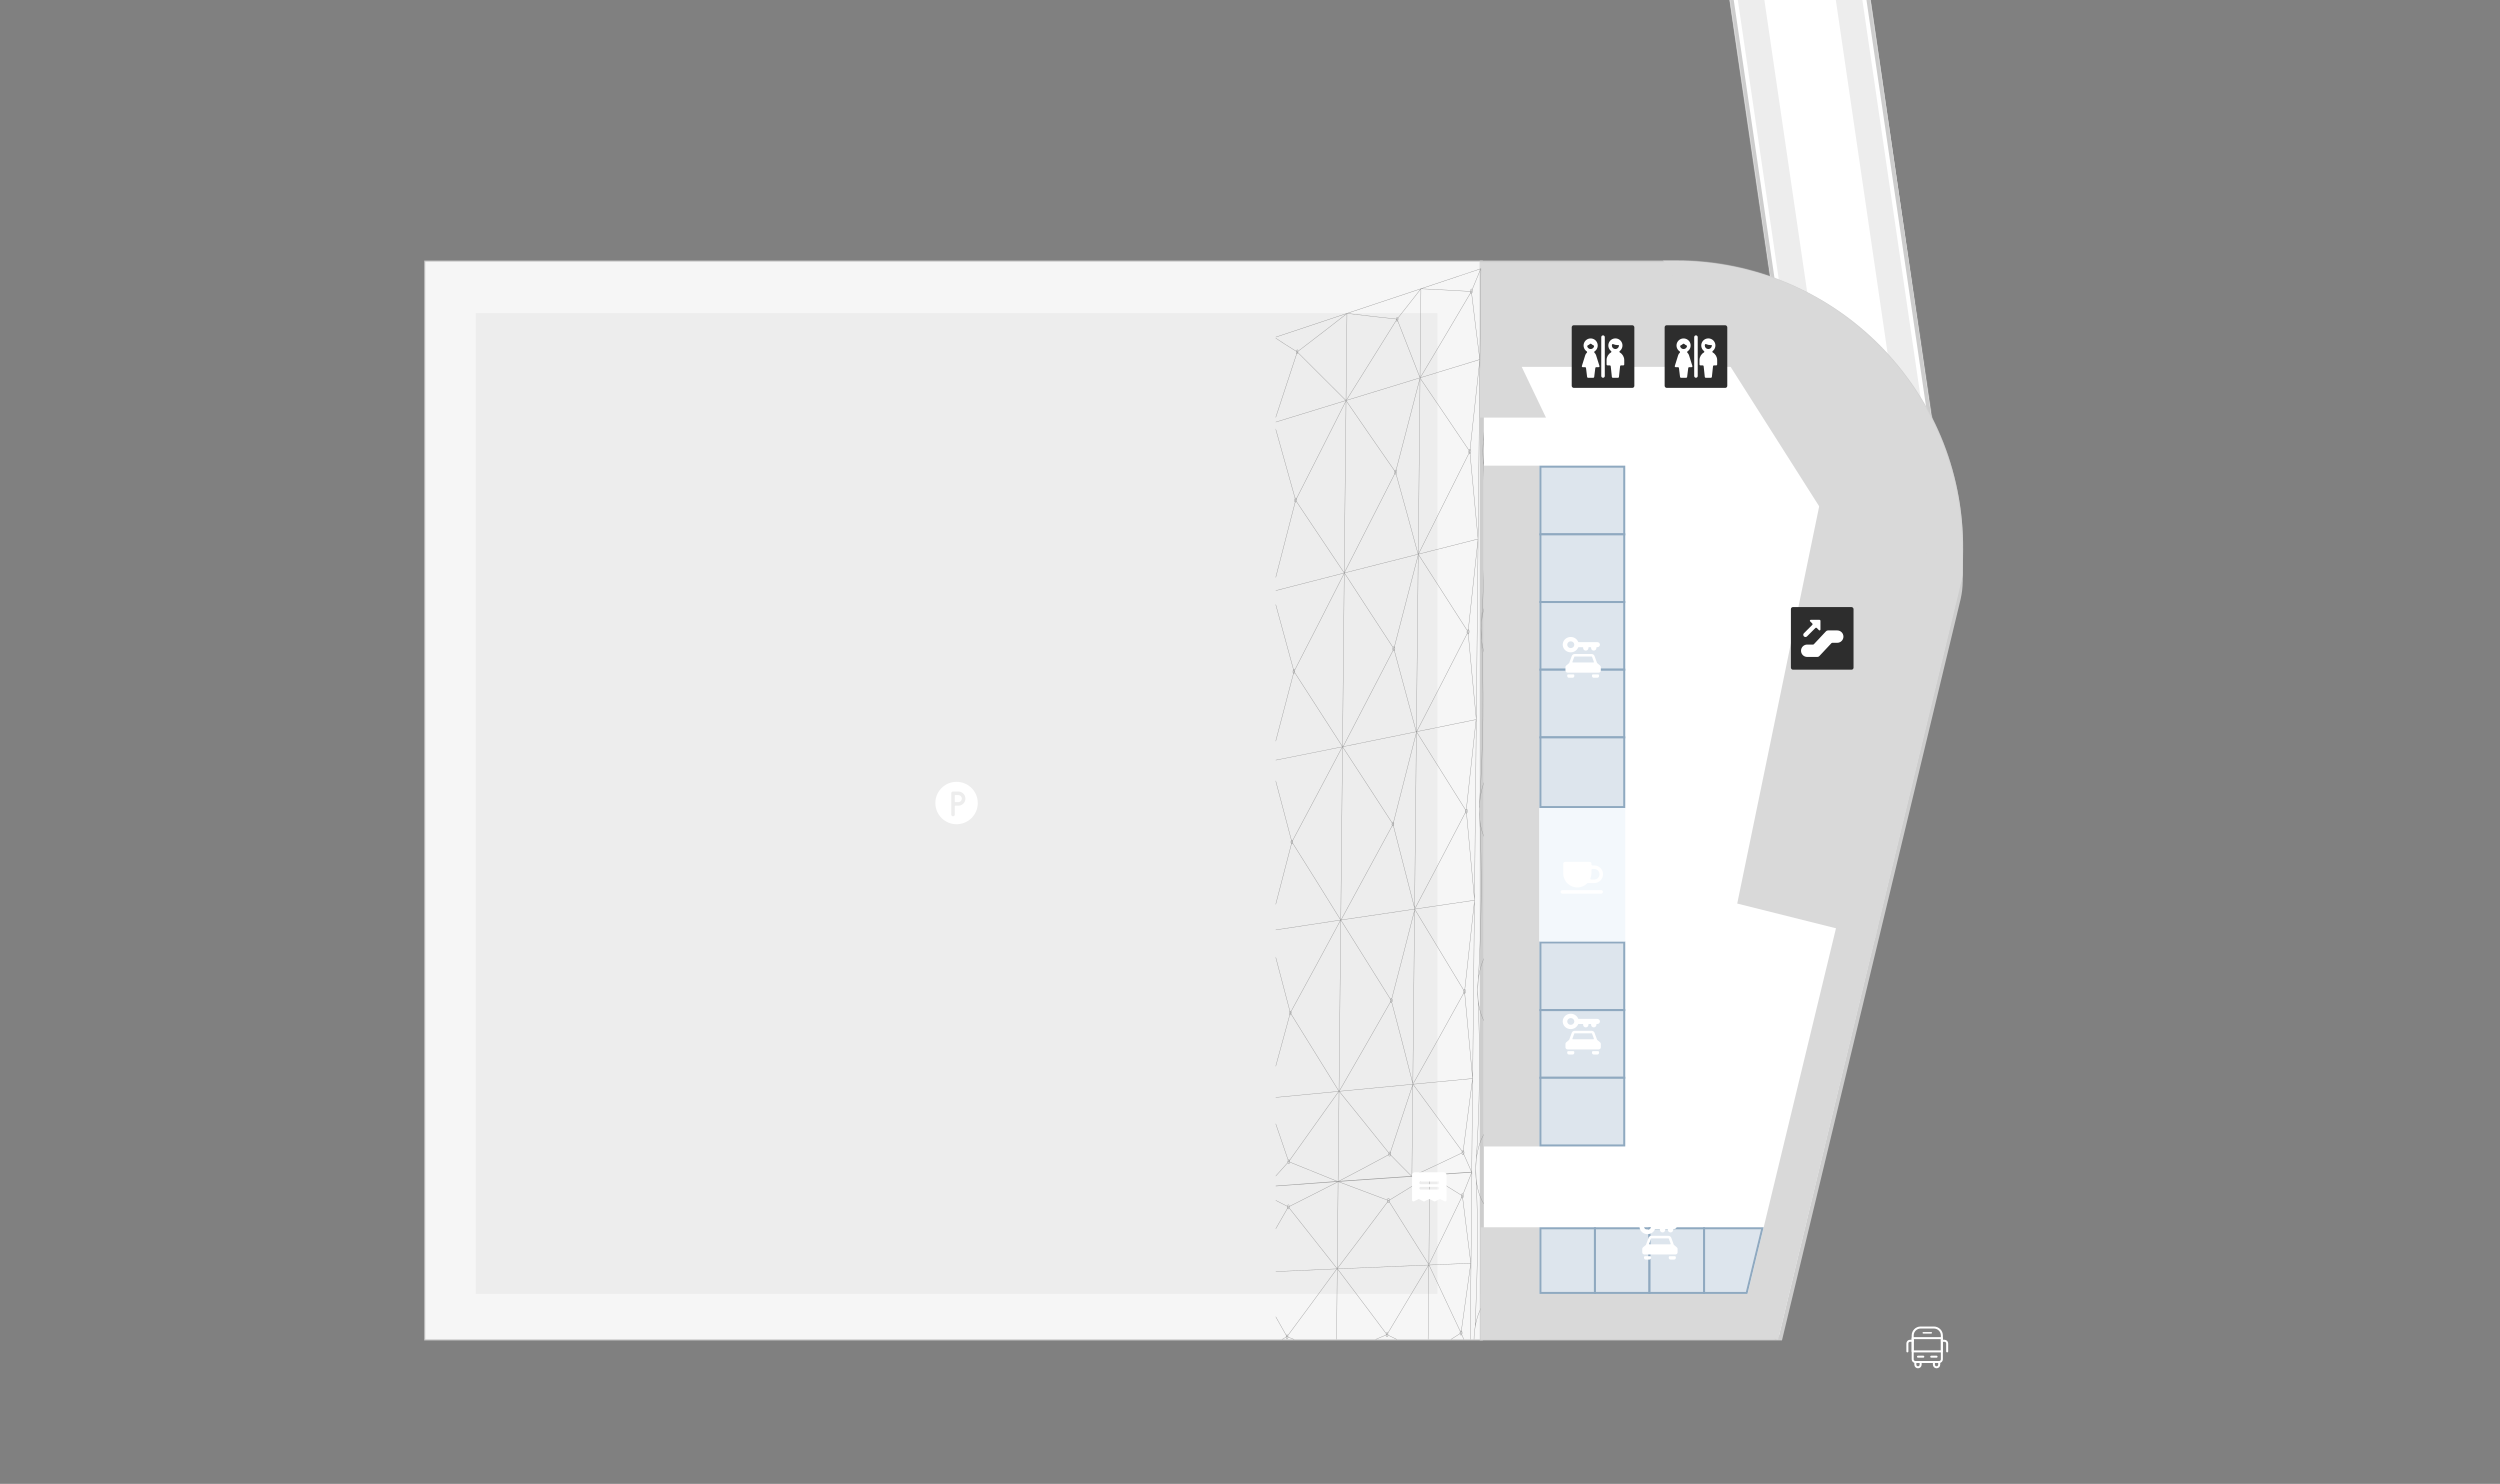
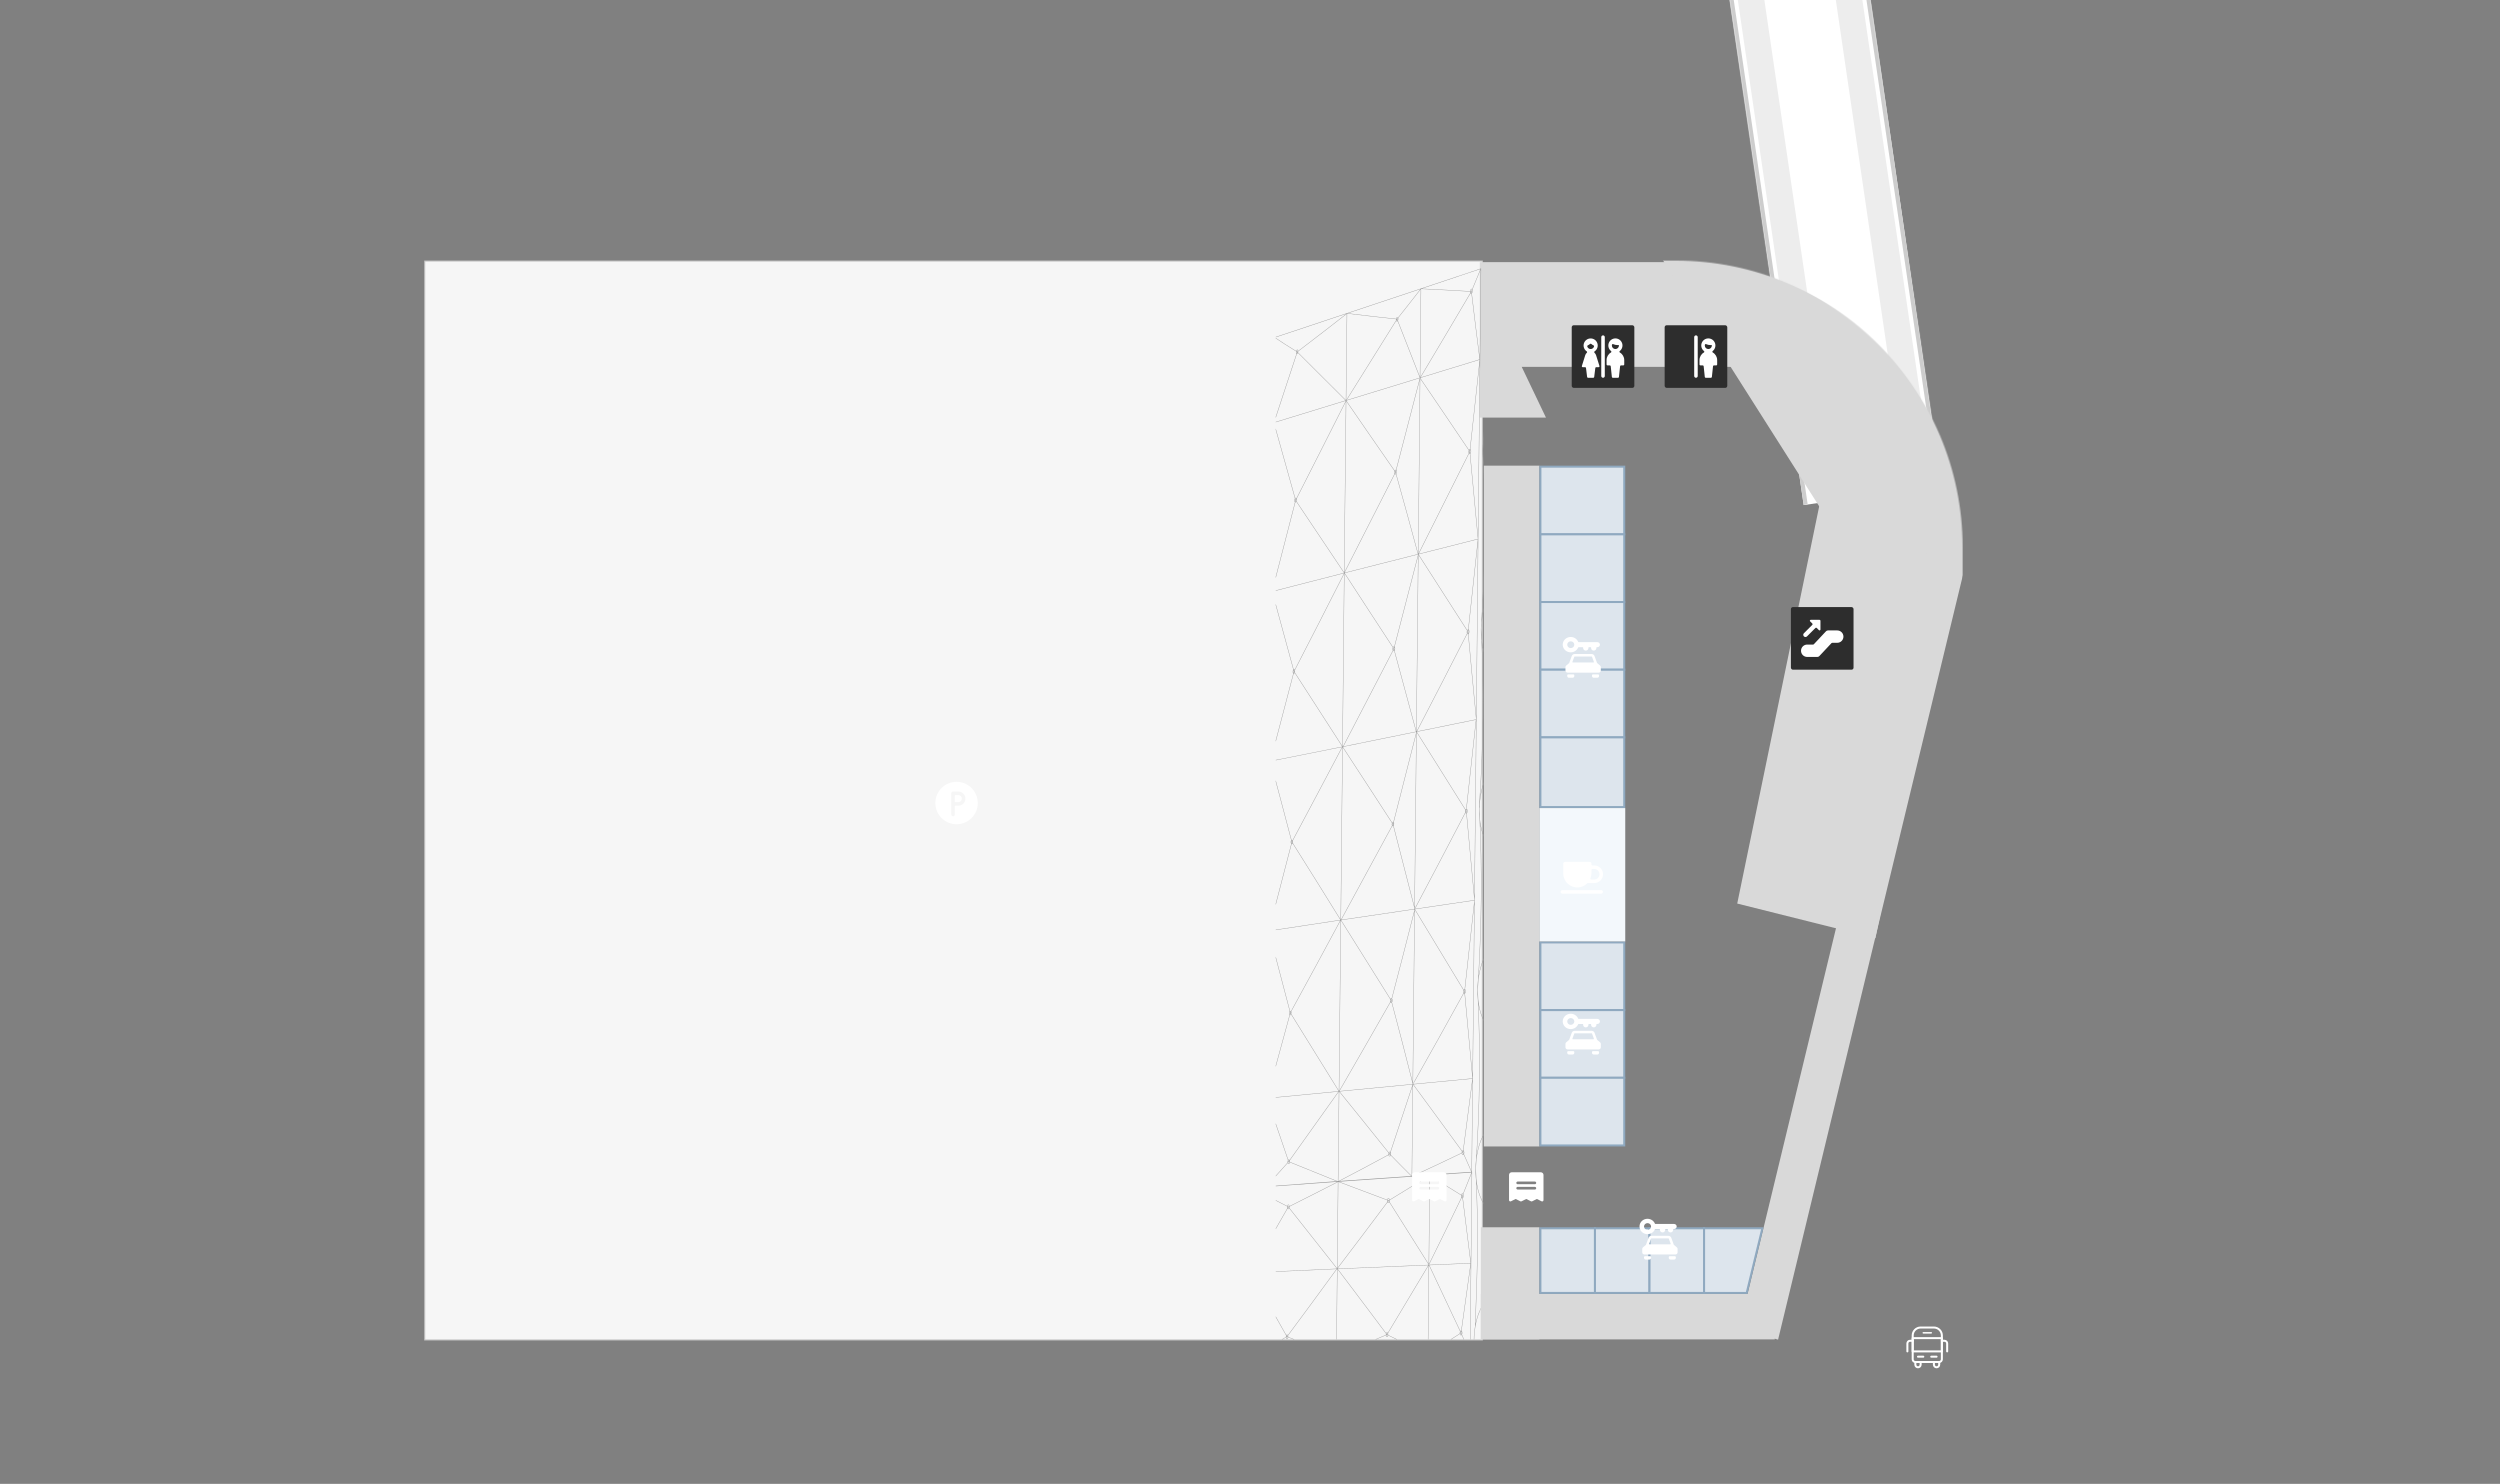
<svg xmlns="http://www.w3.org/2000/svg" width="2475" height="1469" viewBox="0 0 2475 1469" fill="none">
  <rect x="0" y="0" width="2475" height="1469" fill="#808080" stroke="none" />
  <g clip-path="url(#clip0_1590_1084672)">
    <mask id="path-1-inside-1_1590_1084672" fill="white">
      <path d="M1686.51 -176.366L1823.05 -196.378L1922.19 480.021L1785.65 500.034L1686.51 -176.366Z" />
    </mask>
    <path d="M1686.51 -176.366L1823.05 -196.378L1922.19 480.021L1785.65 500.034L1686.51 -176.366Z" fill="white" />
    <path d="M1823.05 -196.378L1819.1 -195.798L1918.23 480.601L1922.19 480.021L1926.15 479.441L1827.01 -196.959L1823.05 -196.378ZM1785.65 500.034L1789.61 499.454L1690.47 -176.946L1686.51 -176.366L1682.55 -175.786L1781.69 500.614L1785.65 500.034Z" fill="#CDCDCD" mask="url(#path-1-inside-1_1590_1084672)" />
    <rect x="1695.59" y="-169.61" width="26" height="548.242" transform="rotate(-8.338 1695.59 -169.61)" fill="#EDEDED" />
    <rect x="1790.57" y="-183.533" width="26" height="624.31" transform="rotate(-8.338 1790.57 -183.533)" fill="#EDEDED" />
    <rect x="420" y="258" width="1048" height="1069" fill="#F6F6F6" />
    <rect x="420.5" y="258.5" width="1047" height="1068" stroke="black" stroke-opacity="0.2" />
-     <rect x="471" y="310" width="952" height="971" fill="#EDEDED" />
    <path d="M948.75 787.125H945.688C945.446 787.125 945.25 787.321 945.25 787.562V793.688C945.25 793.929 945.446 794.125 945.688 794.125H948.75C950.683 794.125 952.25 792.558 952.25 790.625C952.25 788.692 950.683 787.125 948.75 787.125Z" fill="white" />
    <path d="M947 774C958.593 774.013 967.987 783.407 968 795C968 806.598 958.598 816 947 816C935.402 816 926 806.598 926 795C926 783.402 935.402 774 947 774ZM943.5 783.625C942.534 783.625 941.75 784.409 941.75 785.375V806.375C941.75 807.341 942.534 808.125 943.5 808.125C944.466 808.125 945.25 807.341 945.25 806.375V798.062C945.25 797.821 945.446 797.625 945.688 797.625H948.75C952.616 797.625 955.75 794.491 955.75 790.625C955.75 786.759 952.616 783.625 948.75 783.625H943.5Z" fill="white" />
-     <path d="M1659.51 260C1816 260 1942.44 387.396 1941.5 543.657L1941.48 545.497L1941.11 575.523C1941.04 581.272 1940.36 586.996 1939.1 592.601L1938.83 593.721L1762.94 1323.47L1762.58 1325H1467V260H1659.51Z" fill="white" stroke="#CDCDCD" stroke-width="4" />
    <mask id="mask0_1590_1084672" style="mask-type:alpha" maskUnits="userSpaceOnUse" x="1461" y="258" width="482" height="1072">
      <path d="M1659 260C1814.74 260 1941 386.256 1941 542V611.957C1941 617.146 1940.51 622.322 1939.53 627.416L1939.33 628.434L1796.16 1326.4L1795.83 1328H1463V260H1659Z" fill="white" stroke="#CDCDCD" stroke-width="4" />
    </mask>
    <g mask="url(#mask0_1590_1084672)">
      <path d="M1465 259.502H1981V363.213H1723H1594H1506.5L1530.5 413.414H1465V259.502Z" fill="#D9D9D9" />
      <rect width="504.993" height="144.669" transform="matrix(0.536 0.844 -0.793 0.61 1720.71 105.945)" fill="#D9D9D9" />
      <rect width="402.964" height="141.051" transform="matrix(-0.202 0.979 -0.97 -0.243 1938.08 534.292)" fill="#D9D9D9" />
      <rect width="790.091" height="40.025" transform="matrix(-0.235 0.972 -0.961 -0.276 1945.97 558.28)" fill="#D9D9D9" />
      <rect x="1556" y="322" width="62" height="62" rx="2" fill="#2D2D2D" />
      <path d="M1574.75 335.055C1577.83 335.055 1580.55 337.067 1581.44 340.012C1582.34 342.957 1581.21 346.143 1578.66 347.862C1578.43 348.012 1578.29 348.256 1578.27 348.524C1578.25 348.793 1578.36 349.055 1578.56 349.236C1579.29 349.904 1579.83 350.757 1580.13 351.705L1583.46 362.364C1583.54 362.63 1583.5 362.919 1583.33 363.144C1583.17 363.368 1582.9 363.5 1582.63 363.5H1580.25C1579.8 363.497 1579.43 363.826 1579.37 364.267L1578.25 373.235C1578.2 373.675 1577.82 374.003 1577.38 374H1572.13C1571.68 374.004 1571.31 373.675 1571.25 373.235L1570.14 364.267C1570.09 363.826 1569.71 363.497 1569.27 363.5H1566.88C1566.6 363.499 1566.34 363.367 1566.17 363.143C1566.01 362.918 1565.96 362.63 1566.04 362.364L1569.37 351.705C1569.66 350.757 1570.21 349.904 1570.94 349.236C1571.14 349.055 1571.25 348.793 1571.23 348.524C1571.21 348.256 1571.06 348.012 1570.84 347.862C1568.29 346.143 1567.16 342.957 1568.05 340.012C1568.95 337.067 1571.67 335.055 1574.75 335.055ZM1575.34 340.479C1575.01 340.174 1574.5 340.174 1574.16 340.479C1573.48 341.093 1572.71 341.591 1571.87 341.953C1571.47 342.127 1571.26 342.565 1571.38 342.983C1571.79 344.505 1573.17 345.562 1574.74 345.562C1576.32 345.561 1577.7 344.504 1578.11 342.983C1578.22 342.565 1578.01 342.127 1577.62 341.953C1576.78 341.59 1576.01 341.093 1575.34 340.479Z" fill="white" />
      <path d="M1587 332C1586.04 332 1585.25 332.784 1585.25 333.75V372.25C1585.25 373.216 1586.04 374 1587 374C1587.97 374 1588.75 373.216 1588.75 372.25V333.75C1588.75 332.784 1587.97 332 1587 332Z" fill="white" />
      <path d="M1599.25 335.022C1602.24 335.022 1604.89 336.916 1605.87 339.738C1606.84 342.56 1605.92 345.689 1603.57 347.531C1603.34 347.71 1603.22 347.99 1603.24 348.279C1603.26 348.568 1603.42 348.828 1603.67 348.975C1606.35 350.533 1608 353.399 1608 356.5V360.875C1608 361.358 1607.61 361.75 1607.13 361.75H1604.77C1604.32 361.747 1603.94 362.086 1603.9 362.532L1602.75 373.22C1602.7 373.666 1602.33 374.003 1601.88 374H1596.63C1596.18 374.003 1595.8 373.666 1595.75 373.22L1594.62 362.532C1594.57 362.086 1594.19 361.748 1593.74 361.75H1591.38C1590.89 361.75 1590.5 361.358 1590.5 360.875V356.5C1590.5 353.399 1592.15 350.533 1594.83 348.975C1595.08 348.828 1595.25 348.568 1595.27 348.279C1595.29 347.99 1595.16 347.71 1594.93 347.531C1592.58 345.689 1591.66 342.56 1592.64 339.738C1593.61 336.916 1596.27 335.022 1599.25 335.022ZM1597.07 340.697C1596.83 340.585 1596.55 340.586 1596.31 340.701C1596.08 340.816 1595.9 341.032 1595.84 341.289C1595.78 341.542 1595.75 341.802 1595.75 342.062C1595.75 343.995 1597.32 345.562 1599.25 345.562C1601.18 345.562 1602.75 343.995 1602.75 342.062C1602.75 341.925 1602.7 341.793 1602.6 341.698C1602.49 341.605 1602.36 341.56 1602.22 341.574C1601.91 341.607 1601.61 341.624 1601.3 341.625C1599.84 341.626 1598.4 341.309 1597.07 340.697Z" fill="white" />
      <rect x="1648" y="322" width="62" height="62" rx="2" fill="#2D2D2D" />
-       <path d="M1666.75 335.055C1669.83 335.055 1672.55 337.067 1673.44 340.012C1674.34 342.957 1673.21 346.143 1670.66 347.862C1670.43 348.012 1670.29 348.256 1670.27 348.524C1670.25 348.793 1670.36 349.055 1670.56 349.236C1671.29 349.904 1671.83 350.757 1672.13 351.705L1675.46 362.364C1675.54 362.63 1675.5 362.919 1675.33 363.144C1675.17 363.368 1674.9 363.5 1674.63 363.5H1672.25C1671.8 363.497 1671.43 363.826 1671.37 364.267L1670.25 373.235C1670.2 373.675 1669.82 374.003 1669.38 374H1664.13C1663.68 374.004 1663.31 373.675 1663.25 373.235L1662.14 364.267C1662.09 363.826 1661.71 363.497 1661.27 363.5H1658.88C1658.6 363.499 1658.34 363.367 1658.17 363.143C1658.01 362.918 1657.96 362.63 1658.04 362.364L1661.37 351.705C1661.66 350.757 1662.21 349.904 1662.94 349.236C1663.14 349.055 1663.25 348.793 1663.23 348.524C1663.21 348.256 1663.06 348.012 1662.84 347.862C1660.29 346.143 1659.16 342.957 1660.05 340.012C1660.95 337.067 1663.67 335.055 1666.75 335.055ZM1667.34 340.479C1667.01 340.174 1666.5 340.174 1666.16 340.479C1665.48 341.093 1664.71 341.591 1663.87 341.953C1663.47 342.127 1663.26 342.565 1663.38 342.983C1663.79 344.505 1665.17 345.562 1666.74 345.562C1668.32 345.561 1669.7 344.504 1670.11 342.983C1670.22 342.565 1670.01 342.127 1669.62 341.953C1668.78 341.59 1668.01 341.093 1667.34 340.479Z" fill="white" />
      <path d="M1679 332C1678.04 332 1677.25 332.784 1677.25 333.75V372.25C1677.25 373.216 1678.04 374 1679 374C1679.97 374 1680.75 373.216 1680.75 372.25V333.75C1680.75 332.784 1679.97 332 1679 332Z" fill="white" />
      <path d="M1691.25 335.022C1694.24 335.022 1696.89 336.916 1697.87 339.738C1698.84 342.56 1697.92 345.689 1695.57 347.531C1695.34 347.71 1695.22 347.99 1695.24 348.279C1695.26 348.568 1695.42 348.828 1695.67 348.975C1698.35 350.533 1700 353.399 1700 356.5V360.875C1700 361.358 1699.61 361.75 1699.13 361.75H1696.77C1696.32 361.747 1695.94 362.086 1695.9 362.532L1694.75 373.22C1694.7 373.666 1694.33 374.003 1693.88 374H1688.63C1688.18 374.003 1687.8 373.666 1687.75 373.22L1686.62 362.532C1686.57 362.086 1686.19 361.748 1685.74 361.75H1683.38C1682.89 361.75 1682.5 361.358 1682.5 360.875V356.5C1682.5 353.399 1684.15 350.533 1686.83 348.975C1687.08 348.828 1687.25 348.568 1687.27 348.279C1687.29 347.99 1687.16 347.71 1686.93 347.531C1684.58 345.689 1683.66 342.56 1684.64 339.738C1685.61 336.916 1688.27 335.022 1691.25 335.022ZM1689.07 340.697C1688.83 340.585 1688.55 340.586 1688.31 340.701C1688.08 340.816 1687.9 341.032 1687.84 341.289C1687.78 341.542 1687.75 341.802 1687.75 342.062C1687.75 343.995 1689.32 345.562 1691.25 345.562C1693.18 345.562 1694.75 343.995 1694.75 342.062C1694.75 341.925 1694.7 341.793 1694.6 341.698C1694.49 341.605 1694.36 341.56 1694.22 341.574C1693.91 341.607 1693.61 341.624 1693.3 341.625C1691.84 341.626 1690.4 341.309 1689.07 340.697Z" fill="white" />
      <rect x="1773" y="601" width="62" height="62" rx="2" fill="#2D2D2D" />
      <path d="M1818.88 624.125H1809.67C1808.94 624.126 1808.25 624.426 1807.75 624.956L1795.66 637.849C1795.5 638.025 1795.27 638.125 1795.03 638.125H1789.12C1785.74 638.125 1783 640.867 1783 644.25C1783 647.633 1785.74 650.375 1789.12 650.375H1799.21C1799.93 650.374 1800.63 650.074 1801.12 649.544L1813.21 636.652C1813.38 636.475 1813.61 636.375 1813.85 636.375H1818.88C1822.26 636.375 1825 633.633 1825 630.25C1825 626.867 1822.26 624.125 1818.88 624.125V624.125Z" fill="white" />
      <path d="M1788.92 630.047L1797.31 621.659C1797.65 621.318 1798.2 621.318 1798.55 621.659L1800.76 623.87C1801.01 624.12 1801.38 624.196 1801.71 624.06C1802.04 623.924 1802.25 623.604 1802.25 623.25V614.5C1802.25 614.017 1801.86 613.625 1801.37 613.625H1792.62C1792.27 613.624 1791.95 613.838 1791.81 614.165C1791.68 614.492 1791.75 614.869 1792.01 615.12L1794.22 617.328C1794.56 617.67 1794.56 618.224 1794.22 618.565L1785.83 626.953C1785 627.811 1785.01 629.175 1785.86 630.019C1786.7 630.864 1788.06 630.876 1788.92 630.047Z" fill="white" />
    </g>
    <g clip-path="url(#clip1_1590_1084672)">
      <path d="M1469.99 264.576C1470.23 240.139 1480.17 217.076 1492.41 212.809C1504.64 208.541 1514.38 224.975 1514.13 249.906C1513.89 274.343 1503.77 297.403 1491.54 301.424C1479.31 305.198 1469.75 289.013 1469.99 264.576ZM1469.99 264.576C1472.95 323.128 1472.36 383.357 1468.05 445.013M1572.84 1385.13C1585.56 1385.07 1596.19 1364.73 1596.43 1339.8C1596.67 1315.12 1586.44 1295.22 1573.71 1295.53C1561.17 1295.84 1550.72 1316.18 1550.48 1340.62C1550.24 1365.06 1560.29 1385.2 1572.84 1385.13ZM1572.84 1385.13C1597.07 1400.79 1613.52 1435.09 1622.02 1488.05M1662.4 1514.3C1696.81 1464.93 1734.93 1451.65 1777.11 1474.97M1748.36 1325.7C1762.8 1384.17 1787.5 1406.25 1822.99 1391.45M1672.55 1198.7C1673.26 1253.27 1689.58 1283.13 1720.25 1290.73M1573.7 1152.59C1575.93 1122.5 1583.35 1104.59 1596.47 1100.83M1620.65 1067.6C1619.47 1116.22 1630.52 1142.55 1652.72 1149.29M1496.41 1358.11C1515.56 1333.21 1534.46 1333.97 1553.62 1362.88M1503.01 1334.26C1512.66 1268.73 1530.96 1222.58 1557.74 1194.08M1615.45 1020.87C1606.09 983.703 1605.78 943.458 1616.64 899.424M1617.26 835.246C1607.9 798.821 1607.59 758.329 1618.45 714.048M1619.08 649.13C1609.71 613.198 1609.58 572.956 1620.27 527.685M1605.8 452.674C1590.78 453.198 1582.43 439.994 1580.93 412.57M1566.26 376.315C1536.66 349.967 1519.22 308.241 1513.96 249.903M1202.19 1178.6C1203.53 1040.86 1204.89 902.63 1206.41 765.143C1207.75 627.407 1209.28 489.427 1210.63 351.198M1202.19 1178.6C1241.98 1175.71 1283 1172.6 1324.56 1169.49C1367.53 1166.41 1411.73 1163.34 1457 1160.29C1458.45 1011.7 1460.09 862.114 1461.54 713.27C1463 564.427 1464.46 415.089 1466.09 266.001C1420.7 281.148 1376.38 296.063 1333.48 310.258M1202.19 1178.6C1201.47 1233.88 1200.93 1288.93 1200.39 1344.22M1202.19 1178.6C1241.98 1175.71 1283 1172.85 1324.73 1169.74M1202.19 1178.6C1204.95 1185.55 1207.53 1192.25 1210.12 1198.95M1202.19 1178.6C1205.09 1170.98 1207.82 1163.12 1210.55 1155.26C1225.08 1133.01 1239.61 1110.26 1254.33 1087.26M1210.63 351.198C1250.51 337.947 1291.64 324.221 1333.48 310.258M1210.63 351.198C1213.41 356.175 1216 361.397 1218.79 366.127C1232.75 383.363 1247.07 400.85 1261.21 418.335M1333.48 310.258C1331.9 453.668 1330.5 597.328 1329.1 740.247M1333.48 310.258C1349.9 312.222 1366.49 314.189 1383.08 315.909M1200.39 1344.22C1240.16 1343.56 1281.16 1342.92 1323.05 1342.04C1365.99 1341.42 1410.18 1340.58 1455.42 1339.99C1456 1280.26 1456.59 1220.52 1457.17 1160.54C1411.9 1163.84 1367.7 1166.66 1324.73 1169.74M1200.39 1344.22C1203.28 1338.09 1206 1331.46 1208.71 1325.08C1218.29 1303.5 1228.04 1281.67 1237.97 1259.84C1228.63 1239.46 1219.29 1219.08 1210.12 1198.95M1324.73 1169.74C1326.13 1026.82 1327.71 883.167 1329.1 740.247M1324.73 1169.74C1324.17 1227.26 1323.61 1284.52 1323.05 1341.79C1339.55 1335.12 1356.4 1328.45 1373.08 1321.28M1324.73 1169.74C1341.6 1161.1 1358.83 1151.72 1375.89 1142.58M1324.73 1169.74C1341.28 1176.15 1357.83 1182.07 1374.56 1188.48C1387.78 1209.41 1401.18 1230.83 1414.58 1252.01M1262.04 334.163C1260.49 474.612 1259.12 614.816 1257.75 754.773C1256.39 894.484 1254.84 1034.93 1253.47 1174.89M1262.04 334.163C1247.44 345.062 1232.85 355.715 1218.61 366.372C1215.56 389.04 1212.69 411.711 1209.81 434.382M1262.04 334.163C1269.23 338.957 1276.61 343.754 1284.16 348.306C1300.26 364.338 1316.36 380.37 1332.64 396.651M1253.47 1174.89C1239.05 1168.02 1224.8 1161.64 1210.55 1155.02C1208.27 1134.49 1205.66 1113.22 1203.21 1092.2M1253.47 1174.89C1260.97 1166.6 1268.3 1158.32 1275.8 1150.03M1329.1 740.247C1345.85 707.901 1362.78 675.311 1379.89 642.476C1387.97 611.487 1396.05 580.25 1404.13 549.014M1406.7 285.884C1405.26 432.753 1403.83 579.128 1402.22 725.747C1400.8 871.876 1399.18 1018.74 1397.76 1164.87M1406.7 285.884C1398.83 295.892 1390.95 306.147 1383.08 315.909M1406.7 285.884C1423.3 286.616 1439.9 287.596 1456.68 288.578M1203.21 1092.2C1243.01 1088.33 1283.86 1084.48 1325.78 1080.39M1203.21 1092.2C1205.83 1059.16 1208.63 1026.12 1211.25 992.583M1325.78 1080.39C1368.58 1076.32 1412.8 1072.02 1458.08 1067.73M1325.78 1080.39C1342.37 1100.87 1359.13 1121.61 1375.89 1142.58M1325.78 1080.39C1342.86 1050.77 1360.11 1020.9 1377.37 990.531M1201.56 1261.54C1241.33 1259.89 1282.17 1258.01 1323.89 1256.14C1366.67 1254.28 1410.86 1252.45 1456.11 1250.63C1453.33 1228.38 1450.54 1206.36 1447.76 1183.86M1204.98 929.293C1244.79 923.448 1285.67 917.124 1327.44 910.813M1204.98 929.293C1207.07 950.555 1209.16 971.569 1211.25 992.583M1204.98 929.293C1207.48 907.852 1209.99 886.656 1212.5 864.721C1227.26 855.552 1242.01 846.63 1256.95 837.217M1327.44 910.813C1370.44 904.52 1414.5 897.995 1459.8 891.241M1327.44 910.813C1343.97 937.22 1360.67 963.875 1377.37 990.531M1459.8 891.241C1457.09 861.824 1454.37 832.407 1451.65 802.99C1434.95 776.581 1418.77 750.426 1402.41 724.516M1459.8 891.241C1456.5 921.559 1453.2 951.877 1449.91 981.701M1206.59 763.912C1246.61 755.847 1287.33 747.546 1329.29 739.263C1372.14 730.499 1416.4 721.508 1461.73 712.285M1206.59 763.912C1209.03 785.425 1211.47 806.938 1213.74 828.202C1228.02 831.37 1242.48 834.293 1256.94 837.464C1239.77 840.426 1222.6 843.388 1205.79 846.356C1208.03 852.56 1210.26 858.764 1212.5 864.968C1226.98 883.939 1241.46 902.663 1256.12 921.883M1206.59 763.912C1209.69 736.06 1212.62 707.958 1215.55 679.61C1230.16 648.714 1244.78 617.325 1259.58 585.445M1208.21 598.777C1248.24 588.491 1288.99 577.968 1330.97 567.216M1208.21 598.777C1210.59 625.967 1212.98 652.911 1215.37 679.854C1229.44 704.25 1243.51 729.14 1257.76 753.786M1208.21 598.777C1211.08 576.106 1214.13 553.684 1217 531.013C1231.67 493.947 1246.35 456.633 1261.21 418.582M1330.97 567.216C1373.84 556.231 1418.13 545.018 1463.47 533.574M1330.97 567.216C1314.21 600.303 1297.64 632.652 1281.07 664.753M1330.97 567.216C1347.16 592.384 1363.53 617.06 1379.89 642.229C1387.4 669.74 1394.9 697.498 1402.4 725.503M1465.21 355.851C1420.02 369.765 1375.71 383.199 1332.82 396.407C1290.81 409.38 1249.87 421.875 1209.99 434.138C1212.33 466.512 1214.66 498.639 1217 530.766C1230.96 548.989 1245.27 566.97 1259.41 585.442M1413.71 1340.38C1414.29 1281.63 1414.86 1222.64 1415.44 1163.4M1413.71 1340.38C1399.99 1334.01 1386.45 1327.89 1373.08 1321.28M1413.71 1340.38C1424.56 1333.62 1435.58 1326.62 1446.43 1319.62M1238.97 1175.92C1238.42 1231.95 1237.88 1287.49 1237.16 1343.27C1249.41 1336.78 1261.85 1330.29 1274.11 1323.31M1468.03 447.234C1471.01 503.811 1470.44 562.312 1466.32 622.243M1466.32 621.749C1469.29 680.054 1468.71 739.048 1464.41 799.47M1464.57 801.694C1467.53 860.246 1466.95 919.734 1462.82 980.405M1462.83 979.418C1465.79 1037.97 1465.21 1096.96 1460.92 1156.65M1460.92 1156.89C1463.88 1215.94 1462.8 1253.45 1460.45 1313.16M1236.98 1343.27C1227.5 1337.21 1218.02 1331.14 1208.71 1324.84C1206.27 1303.82 1203.82 1282.55 1201.2 1261.53C1204.23 1240.84 1207.09 1219.89 1210.12 1198.95M1210.12 1198.95C1219.56 1191.44 1229.17 1183.92 1238.79 1176.16M1254.33 1087.26C1239.97 1055.46 1225.44 1023.89 1211.25 992.583M1254.33 1087.26C1262.02 1059.23 1269.72 1030.95 1277.42 1002.67M1254.33 1087.26C1261.54 1108.35 1268.58 1129.19 1275.8 1150.03M1211.25 992.583C1225.97 969.095 1241.04 945.613 1256.12 921.636M1256.12 921.636C1263.28 948.648 1270.26 975.658 1277.42 1002.67M1256.12 921.636C1263.65 892.367 1271.36 862.853 1279.07 833.339C1295.63 802.224 1312.37 770.866 1329.12 739.013M1257.76 753.539C1243.03 778.755 1228.3 803.477 1213.57 827.952C1210.86 834.085 1208.32 840.22 1205.61 846.106M1257.76 753.539C1265.47 724.272 1273.18 694.511 1281.07 664.753M1257.76 753.539C1264.75 780.055 1271.91 806.573 1278.89 833.336C1294.9 858.748 1311.08 884.656 1327.26 910.81C1310.52 941.922 1293.97 972.543 1277.42 1002.67M1259.41 585.442C1266.57 611.961 1273.73 638.232 1281.07 664.753M1259.41 585.442C1267.12 555.435 1274.83 525.674 1282.73 495.175C1299.3 462.827 1315.88 429.738 1332.64 396.651M1261.21 418.582C1268.38 444.36 1275.55 469.891 1282.73 495.422C1298.75 519.353 1314.77 543.283 1330.97 567.463M1261.21 418.582C1268.86 395.239 1276.51 371.896 1284.34 348.309C1300.72 335.954 1317.1 323.106 1333.66 310.26M1332.64 396.651C1348.84 420.09 1365.04 443.777 1381.6 467.468M1332.64 396.651C1349.33 369.982 1366.2 343.069 1383.08 315.909M1281.07 664.753C1297.09 689.424 1313.1 714.342 1329.11 739.26C1345.65 764.433 1362.19 790.099 1379.08 816.017M1277.42 1002.67C1293.42 1028.33 1309.43 1054.23 1325.6 1080.39M1275.8 1150.03C1291.99 1156.68 1308.19 1163.09 1324.55 1169.74M1275.8 1150.03C1292.28 1127.06 1308.76 1103.85 1325.61 1080.14M1238.79 1175.91C1250.92 1182.26 1263.06 1188.36 1275.36 1194.71C1291.42 1214.94 1307.48 1235.41 1323.71 1255.89C1307.06 1278.61 1290.58 1301.33 1274.11 1323.31M1237.97 1260.08C1250.37 1238.54 1262.78 1216.99 1275.36 1194.95C1291.7 1186.8 1308.04 1178.39 1324.55 1169.99M1322.87 1342.03C1306.5 1335.87 1290.3 1329.47 1274.11 1323.31M1274.11 1323.31C1262.12 1301.91 1249.96 1280.5 1237.98 1259.59M1414.58 1252.01C1400.74 1275.27 1386.91 1298.27 1373.08 1321.28M1414.58 1252.01C1425.57 1229.7 1436.75 1206.91 1447.76 1183.86M1414.58 1252.01C1425.14 1274.38 1435.87 1297 1446.43 1319.62M1373.08 1321.28C1356.69 1299.32 1340.11 1277.36 1323.89 1255.89C1340.71 1233.91 1357.54 1211.44 1374.55 1188.73C1388.24 1180.29 1401.75 1172.09 1415.44 1163.64C1426.15 1170.46 1437.04 1177.29 1447.76 1183.86M1398.83 1073.3C1391.18 1096.39 1383.53 1119.73 1375.89 1142.58M1398.83 1073.3C1391.85 1045.55 1384.7 1018.04 1377.37 990.531M1398.83 1073.3C1415.91 1042.93 1433 1012.56 1449.91 981.701M1398.83 1073.3C1415.22 1095.5 1431.79 1118.21 1448.35 1140.91M1375.89 1142.58C1383.24 1150.1 1390.58 1157.61 1397.93 1164.87M1377.37 990.531C1385.26 960.773 1392.98 930.272 1400.7 900.018C1393.55 872.018 1386.23 843.769 1379.08 816.017M1379.08 816.017C1386.8 785.515 1394.69 755.017 1402.41 724.516M1379.08 816.017C1361.8 847.861 1344.53 879.706 1327.44 911.06M1402.41 724.516C1419.34 691.925 1436.27 659.088 1453.39 625.513M1405.84 374.252C1397.76 405.488 1389.67 436.725 1381.6 467.468M1405.84 374.252C1422.72 346.105 1439.61 317.464 1456.68 288.578M1405.84 374.252C1422.21 398.434 1438.59 422.37 1455.13 447.049M1381.6 467.468C1364.48 501.043 1347.55 534.374 1330.79 567.214M1381.6 467.468C1389.11 494.485 1396.62 521.502 1403.95 548.764M1383.08 315.909C1390.67 335.274 1398.25 354.64 1405.84 374.005M1456.68 288.578C1459.46 311.084 1462.07 333.834 1465.03 356.095C1461.73 386.66 1458.43 416.731 1455.13 447.049M1456.68 288.578C1459.76 281.217 1462.83 273.608 1465.91 266.246M1455.13 447.049C1438.01 481.117 1421.07 515.189 1404.13 548.767C1420.49 574.183 1436.85 599.847 1453.39 625.513M1455.13 447.049C1457.85 475.972 1460.57 504.895 1463.3 533.819M1461.37 712.28C1458.07 742.598 1454.77 772.916 1451.48 802.987C1434.37 835.822 1417.44 868.165 1400.52 900.015C1416.87 926.913 1433.39 954.307 1449.91 981.701M1453.39 625.513C1456.69 595.195 1459.99 564.383 1463.3 533.572M1453.39 625.513C1456.11 654.436 1458.65 683.604 1461.55 712.283M1397.94 1164.63C1414.62 1156.97 1431.49 1149.06 1448.35 1140.91M1448.35 1140.91C1451.59 1116.52 1454.66 1091.87 1457.9 1067.48M1448.35 1140.91C1451.29 1147.62 1454.05 1154.08 1457 1160.54M1449.91 981.701C1452.63 1010.38 1455.18 1039.05 1457.9 1067.73M1447.76 1183.86C1450.83 1176.25 1453.91 1168.64 1456.99 1160.79M1446.43 1319.62C1449.66 1296.71 1452.89 1273.55 1456.12 1250.39M1446.43 1319.62C1449.37 1326.57 1452.3 1333.28 1455.24 1339.99M1698.95 1336.83C1699.2 1311.16 1710.36 1290.34 1724.14 1289.8C1738.11 1289.5 1749.21 1310.15 1748.96 1336.07C1748.71 1362.24 1737.19 1383.3 1723.23 1383.35C1709.62 1383.4 1698.7 1362.5 1698.95 1336.83ZM1624.51 1196.77C1624.75 1171.84 1635.56 1150.77 1648.82 1149.72C1662.08 1148.93 1672.67 1168.58 1672.42 1194.01C1672.17 1219.43 1661.19 1240.75 1647.93 1241.3C1634.67 1242.1 1624.26 1221.95 1624.51 1196.77ZM1574.81 1057.07C1575.05 1032.14 1585.68 1010.81 1598.6 1009.27C1611.69 1007.73 1622.28 1027.14 1622.03 1052.56C1621.78 1077.99 1610.97 1099.56 1597.71 1100.6C1584.8 1101.65 1574.56 1082.24 1574.81 1057.07ZM1576.6 873.419C1576.84 848.489 1587.49 825.93 1600.41 823.894C1613.51 821.861 1624.1 840.775 1623.85 866.447C1623.6 891.871 1612.78 913.934 1599.51 915.718C1586.6 917.507 1576.36 898.35 1576.6 873.419ZM1578.57 689.527C1578.82 664.35 1589.47 641.791 1602.39 639.014C1615.5 636.241 1626.1 654.415 1625.85 680.086C1625.6 705.51 1614.78 728.067 1601.5 730.591C1588.4 733.118 1578.33 714.705 1578.57 689.527ZM1580.37 505.633C1580.61 480.702 1591.27 457.402 1604.2 453.885C1617.31 450.371 1627.92 468.052 1627.67 493.723C1627.42 518.901 1616.59 542.444 1603.31 545.463C1590.2 548.73 1580.13 530.81 1580.37 505.633ZM1527.57 1152.91C1527.82 1127.98 1538.09 1107.15 1550.83 1106.1C1563.56 1105.05 1573.8 1124.45 1573.55 1149.63C1573.3 1174.8 1562.67 1195.64 1549.94 1196.44C1537.22 1197 1527.33 1177.6 1527.57 1152.91ZM1529.34 971.735C1529.59 946.805 1539.87 925.228 1552.61 923.683C1565.35 921.891 1575.59 940.801 1575.34 965.979C1575.1 990.909 1564.46 1012.48 1551.73 1014.03C1538.99 1015.32 1529.1 996.419 1529.34 971.735ZM1531.12 789.815C1531.36 765.131 1541.65 743.308 1554.39 741.023C1567.14 738.737 1577.39 756.907 1577.14 781.837C1576.9 806.768 1566.26 828.586 1553.52 830.872C1540.78 832.663 1530.88 814.499 1531.12 789.815ZM1532.89 608.636C1533.13 583.952 1543.43 561.388 1556.18 558.362C1568.93 555.336 1579.18 573.012 1578.94 597.943C1578.69 623.12 1568.05 645.679 1555.3 648.458C1542.55 650.99 1532.65 633.32 1532.89 608.636ZM1534.67 426.963C1534.91 402.279 1545.38 379.224 1557.96 375.455C1570.72 371.688 1580.98 389.117 1580.74 414.048C1580.49 439.225 1569.84 462.278 1557.08 465.551C1544.33 469.317 1534.42 451.893 1534.67 426.963ZM1459.26 1326.96C1459.49 1302.77 1469.41 1282.67 1481.6 1282.35C1493.8 1282.04 1503.51 1301.43 1503.26 1326.12C1503.03 1350.55 1492.94 1370.4 1480.74 1370.48C1468.55 1370.55 1459.02 1351.15 1459.26 1326.96ZM1460.91 1157.39C1461.15 1132.95 1471.07 1112.6 1483.27 1111.54C1495.48 1110.48 1505.36 1129.64 1505.12 1154.32C1504.7 1179 1494.61 1199.35 1482.4 1200.4C1470.38 1201.22 1460.67 1181.82 1460.91 1157.39ZM1462.82 979.912C1463.06 955.722 1472.99 934.387 1485.2 932.834C1497.4 931.282 1507.12 949.69 1506.87 974.621C1506.64 999.058 1496.53 1020.14 1484.33 1021.7C1472.12 1022.75 1462.59 1004.1 1462.82 979.912ZM1464.57 801.447C1464.8 777.257 1474.73 755.922 1486.95 753.629C1499.16 751.336 1508.88 769.251 1508.64 793.688C1508.4 818.125 1498.3 839.705 1486.09 841.504C1473.88 843.55 1464.15 825.635 1464.57 801.447ZM1466.3 623.724C1466.54 599.534 1476.47 577.705 1488.69 574.671C1500.92 571.391 1510.64 589.306 1510.4 613.496C1510.16 638.18 1499.87 660.251 1487.83 662.793C1475.61 665.826 1466.07 648.161 1466.3 623.724ZM1468.04 446C1468.28 421.81 1478.22 398.994 1490.45 395.467C1502.67 391.94 1512.4 409.114 1512.16 433.551C1511.92 458.235 1501.8 480.802 1489.58 484.082C1477.53 487.118 1467.81 469.943 1468.04 446ZM1621.91 1480.64C1622.16 1455.46 1632.96 1435.37 1646.21 1435.56C1659.46 1435.76 1670.04 1456.4 1669.79 1481.82C1669.54 1507.49 1658.56 1527.58 1645.31 1527.14C1632.06 1526.7 1621.67 1505.82 1621.91 1480.64ZM1208.01 1324.83C1208.02 1323.59 1208.38 1322.86 1208.91 1322.62C1209.44 1322.63 1209.78 1323.62 1209.77 1324.61C1209.76 1325.59 1209.4 1326.58 1208.87 1326.82C1208.34 1327.05 1207.99 1326.06 1208.01 1324.83ZM1273.22 1323.54C1273.23 1322.31 1273.77 1321.33 1274.13 1321.34C1274.66 1321.34 1275.18 1322.34 1275.17 1323.33C1275.16 1324.56 1274.62 1325.54 1274.09 1325.53C1273.56 1325.52 1273.21 1324.53 1273.22 1323.54ZM1372.2 1321.27C1372.21 1320.03 1372.75 1319.05 1373.1 1319.06C1373.81 1319.07 1374.15 1320.06 1374.14 1321.29C1374.13 1322.53 1373.77 1323.51 1373.06 1323.5C1372.71 1323.5 1372.19 1322.5 1372.2 1321.27ZM1445.37 1319.6C1445.38 1318.37 1445.92 1317.39 1446.45 1317.4C1446.98 1317.41 1447.5 1318.4 1447.49 1319.64C1447.48 1320.87 1446.94 1321.85 1446.41 1321.84C1445.88 1321.83 1445.36 1320.84 1445.37 1319.6ZM1209.24 1198.94C1209.25 1197.71 1209.61 1196.72 1210.14 1196.73C1210.67 1196.74 1211.02 1197.48 1211 1198.72C1210.99 1199.95 1210.63 1200.94 1210.1 1200.93C1209.57 1200.92 1209.22 1200.17 1209.24 1198.94ZM1274.48 1194.94C1274.49 1193.71 1275.03 1192.73 1275.38 1192.73C1275.91 1192.74 1276.44 1193.49 1276.42 1194.72C1276.41 1195.96 1275.87 1196.94 1275.34 1196.93C1274.99 1196.92 1274.47 1195.93 1274.48 1194.94ZM1373.49 1188.71C1373.5 1187.48 1374.05 1186.25 1374.58 1186.26C1375.11 1186.27 1375.62 1187.51 1375.62 1188.5C1375.6 1189.73 1375.06 1190.71 1374.53 1190.7C1374 1190.7 1373.48 1189.95 1373.49 1188.71ZM1446.7 1183.84C1446.71 1182.61 1447.25 1181.63 1447.78 1181.64C1448.31 1181.64 1448.83 1182.64 1448.82 1183.87C1448.8 1185.11 1448.26 1186.09 1447.73 1186.08C1447.2 1186.07 1446.68 1185.08 1446.7 1183.84ZM1209.66 1155.25C1209.67 1154.02 1210.04 1153.03 1210.57 1153.04C1211.1 1153.05 1211.44 1153.79 1211.43 1155.03C1211.42 1156.26 1211.06 1157.24 1210.53 1157.24C1210 1157.23 1209.65 1156.48 1209.66 1155.25ZM1274.91 1150.26C1274.93 1149.03 1275.47 1148.05 1275.82 1148.06C1276.35 1148.06 1276.87 1148.81 1276.86 1150.05C1276.85 1151.28 1276.31 1152.26 1275.78 1152.25C1275.43 1152.25 1274.9 1151.5 1274.91 1150.26ZM1374.83 1142.57C1374.84 1141.33 1375.38 1140.35 1375.91 1140.36C1376.44 1140.37 1376.96 1141.36 1376.95 1142.35C1376.94 1143.59 1376.4 1144.57 1375.87 1144.56C1375.16 1144.8 1374.81 1143.8 1374.83 1142.57ZM1447.29 1141.14C1447.3 1139.91 1447.84 1138.93 1448.37 1138.94C1448.9 1138.94 1449.42 1139.94 1449.41 1141.17C1449.4 1142.41 1448.86 1143.39 1448.33 1143.38C1447.8 1143.37 1447.28 1142.38 1447.29 1141.14ZM1210.19 992.815C1210.2 991.827 1210.56 990.598 1211.09 990.606C1211.62 990.614 1211.97 991.359 1211.96 992.593C1211.95 993.581 1211.59 994.563 1211.06 994.555C1210.7 994.55 1210.18 993.802 1210.19 992.815ZM1276.53 1002.9C1276.54 1001.67 1276.9 1000.93 1277.43 1000.94C1277.96 1000.95 1278.31 1001.45 1278.3 1002.68C1278.29 1003.92 1277.92 1004.9 1277.39 1004.89C1276.86 1004.88 1276.52 1003.89 1276.53 1002.9ZM1376.31 990.516C1376.32 989.282 1376.86 988.549 1377.39 988.557C1377.92 988.564 1378.45 989.065 1378.44 990.3C1378.42 991.534 1377.88 992.514 1377.35 992.506C1376.64 992.743 1376.3 991.75 1376.31 990.516ZM1448.85 981.685C1448.86 980.451 1449.4 979.718 1449.93 979.479C1450.46 979.487 1450.98 979.988 1450.97 981.222C1450.96 982.457 1450.42 983.436 1449.89 983.675C1449.36 983.915 1448.84 982.92 1448.85 981.685ZM1211.61 864.955C1211.63 863.721 1211.99 862.739 1212.52 862.746C1213.05 862.754 1213.4 863.499 1213.38 864.734C1213.37 865.968 1213.01 866.95 1212.48 866.942C1211.95 866.935 1211.6 866.189 1211.61 864.955ZM1212.86 828.189C1212.87 827.201 1213.23 826.219 1213.76 826.227C1214.29 826.234 1214.64 826.98 1214.63 827.967C1214.61 829.202 1214.25 830.184 1213.72 830.176C1213.19 830.415 1212.85 829.423 1212.86 828.189ZM1278.01 833.571C1278.02 832.583 1278.56 831.604 1278.91 831.609C1279.44 831.616 1279.79 832.362 1279.78 833.349C1279.77 834.583 1279.4 835.566 1278.87 835.558C1278.52 835.553 1278 834.558 1278.01 833.571ZM1378.02 816.001C1378.03 815.014 1378.39 814.032 1379.1 813.795C1379.63 813.803 1379.98 814.548 1379.97 815.536C1379.96 816.523 1379.59 817.505 1378.88 817.742C1378.35 817.981 1378.01 816.989 1378.02 816.001ZM1450.59 803.221C1450.6 801.987 1451.14 801.254 1451.67 801.015C1452.38 801.025 1452.73 801.771 1452.72 802.758C1452.7 803.992 1452.34 804.975 1451.63 805.211C1450.92 805.201 1450.58 804.209 1450.59 803.221ZM1214.48 679.841C1214.5 678.607 1215.04 677.628 1215.39 677.633C1215.92 677.393 1216.44 678.388 1216.43 679.376C1216.42 680.61 1215.88 681.59 1215.35 681.582C1214.99 681.824 1214.47 681.076 1214.48 679.841ZM1280.01 664.985C1280.02 663.751 1280.38 662.769 1280.92 662.529C1281.45 662.29 1281.79 663.283 1281.78 664.517C1281.77 665.751 1281.41 666.733 1280.87 666.972C1280.52 666.967 1280 666.219 1280.01 664.985ZM1378.83 642.461C1378.84 641.227 1379.38 640.247 1379.91 640.008C1380.45 639.769 1380.97 640.764 1380.95 641.998C1380.94 643.232 1380.4 644.212 1379.87 644.451C1379.34 644.443 1378.82 643.695 1378.83 642.461ZM1452.32 625.744C1452.34 624.51 1452.88 623.284 1453.41 623.291C1453.94 623.052 1454.46 624.047 1454.45 625.281C1454.44 626.515 1453.9 627.742 1453.37 627.734C1452.66 627.971 1452.31 626.979 1452.32 625.744ZM1215.94 531.245C1215.95 530.01 1216.49 529.031 1216.84 529.036C1217.37 528.797 1217.72 529.789 1217.71 530.777C1217.7 532.011 1217.33 532.993 1216.8 533.232C1216.45 533.227 1215.93 532.232 1215.94 531.245ZM1281.67 495.407C1281.68 494.173 1282.22 493.193 1282.57 492.951C1283.11 492.712 1283.63 493.707 1283.62 494.694C1283.6 495.929 1283.06 496.908 1282.53 497.148C1282.17 497.636 1281.65 496.641 1281.67 495.407ZM1380.54 467.7C1380.55 466.465 1381.09 465.486 1381.62 465.246C1382.15 465.007 1382.67 466.002 1382.66 466.989C1382.65 468.224 1382.11 469.203 1381.58 469.443C1381.05 469.682 1380.52 468.934 1380.54 467.7ZM1454.07 447.28C1454.08 446.046 1454.62 444.819 1455.15 444.827C1455.69 444.588 1456.21 445.583 1456.19 446.817C1456.18 448.051 1455.64 449.278 1455.11 449.27C1454.58 449.263 1454.06 448.514 1454.07 447.28ZM1217.72 366.606C1217.73 365.619 1218.27 364.392 1218.63 364.15C1219.16 363.911 1219.51 364.657 1219.49 365.891C1219.49 366.878 1218.95 367.858 1218.59 368.1C1218.23 368.341 1217.71 367.593 1217.72 366.606ZM1283.28 348.541C1283.29 347.553 1283.65 346.571 1284.18 346.332C1284.72 346.093 1285.06 346.838 1285.05 347.826C1285.04 349.06 1284.68 350.042 1284.14 350.281C1283.61 350.52 1283.27 349.528 1283.28 348.541ZM1382.19 316.39C1382.2 315.403 1382.74 314.176 1383.1 314.181C1383.81 313.944 1384.15 314.69 1384.14 315.678C1384.13 316.912 1383.59 318.138 1383.06 318.131C1382.7 318.372 1382.18 317.377 1382.19 316.39ZM1455.62 288.81C1455.63 287.576 1456.17 286.349 1456.7 286.11C1457.24 285.871 1457.76 286.866 1457.74 288.1C1457.73 289.334 1457.19 290.314 1456.66 290.306C1456.13 290.792 1455.6 290.044 1455.62 288.81Z" stroke="#939393" stroke-width="0.356" stroke-miterlimit="22.926" />
    </g>
    <rect x="1469" y="461" width="55" height="674" fill="#D9D9D9" />
    <rect x="1466" y="1326" width="45" height="291" transform="rotate(-90 1466 1326)" fill="#D9D9D9" />
    <rect x="1466" y="1326" width="111" height="58" transform="rotate(-90 1466 1326)" fill="#D9D9D9" />
    <path d="M1729.21 1280L1687 1280L1687 1216L1744.73 1216L1729.21 1280Z" fill="#DDE5ED" stroke="#8FA9C0" stroke-width="2" />
    <path d="M1579 1280L1525 1280L1525 1216L1579 1216L1579 1280Z" fill="#DDE5ED" stroke="#8FA9C0" stroke-width="2" />
    <path d="M1633 1280L1579 1280L1579 1216L1633 1216L1633 1280Z" fill="#DDE5ED" stroke="#8FA9C0" stroke-width="2" />
    <path d="M1687 1280L1633 1280L1633 1216L1687 1216L1687 1280Z" fill="#DDE5ED" stroke="#8FA9C0" stroke-width="2" />
    <path d="M1608 529L1525 529L1525 462L1608 462L1608 529Z" fill="#DDE5ED" stroke="#8FA9C0" stroke-width="2" />
    <path d="M1608 596L1525 596L1525 529L1608 529L1608 596Z" fill="#DDE5ED" stroke="#8FA9C0" stroke-width="2" />
    <path d="M1608 663L1525 663L1525 596L1608 596L1608 663Z" fill="#DDE5ED" stroke="#8FA9C0" stroke-width="2" />
    <path d="M1608 730L1525 730L1525 663L1608 663L1608 730Z" fill="#DDE5ED" stroke="#8FA9C0" stroke-width="2" />
    <path d="M1608 799L1525 799L1525 730L1608 730L1608 799Z" fill="#DDE5ED" stroke="#8FA9C0" stroke-width="2" />
    <path d="M1608 1000L1525 1000L1525 933L1608 933L1608 1000Z" fill="#DDE5ED" stroke="#8FA9C0" stroke-width="2" />
    <path d="M1608 1067L1525 1067L1525 1000L1608 1000L1608 1067Z" fill="#DDE5ED" stroke="#8FA9C0" stroke-width="2" />
    <path d="M1608 1134L1525 1134L1525 1067L1608 1067L1608 1134Z" fill="#DDE5ED" stroke="#8FA9C0" stroke-width="2" />
    <path d="M1557.69 667.627H1552.44C1551.95 667.627 1551.56 668.003 1551.56 668.467V669.307C1551.56 670.235 1552.34 670.987 1553.31 670.987H1556.81C1557.78 670.987 1558.56 670.235 1558.56 669.307V668.467C1558.56 668.003 1558.17 667.627 1557.69 667.627Z" fill="white" />
    <path d="M1582.2 667.627H1576.95C1576.46 667.627 1576.07 668.003 1576.07 668.467V669.307C1576.07 670.235 1576.85 670.987 1577.82 670.987H1581.32C1582.29 670.987 1583.07 670.235 1583.07 669.307V668.467C1583.07 668.003 1582.68 667.627 1582.2 667.627Z" fill="white" />
    <path d="M1575.69 647.467C1576.99 647.469 1578.15 648.258 1578.58 649.436L1581.08 656.294C1581.11 656.362 1581.15 656.424 1581.21 656.472L1584.07 658.867C1584.54 659.267 1584.81 659.844 1584.81 660.45V663.847C1584.81 665.006 1583.83 665.947 1582.62 665.947H1552C1550.79 665.945 1549.82 665.005 1549.81 663.847V660.448C1549.82 659.844 1550.09 659.27 1550.56 658.871L1553.41 656.47C1553.47 656.423 1553.51 656.362 1553.54 656.294L1556.04 649.436C1556.47 648.257 1557.63 647.468 1558.93 647.467H1575.69ZM1558.93 649.986C1558.75 649.987 1558.58 650.1 1558.52 650.269L1556.68 655.309C1556.64 655.437 1556.66 655.58 1556.74 655.69C1556.82 655.799 1556.95 655.865 1557.09 655.867H1577.54C1577.68 655.866 1577.81 655.8 1577.89 655.69C1577.97 655.581 1577.99 655.438 1577.95 655.309L1576.11 650.269C1576.05 650.1 1575.89 649.987 1575.7 649.986H1558.93Z" fill="white" />
    <path d="M1553.56 630.732C1557.3 630.06 1561.01 632.037 1562.4 635.44C1562.46 635.601 1562.63 635.707 1562.81 635.707H1581.31C1582.76 635.707 1583.94 636.835 1583.94 638.227C1583.94 639.619 1582.76 640.747 1581.31 640.747H1580.88C1580.63 640.747 1580.44 640.935 1580.44 641.166V641.586C1580.44 642.978 1579.26 644.107 1577.81 644.107C1576.36 644.107 1575.19 642.978 1575.19 641.586V641.166C1575.19 641.055 1575.14 640.947 1575.06 640.869C1574.98 640.79 1574.87 640.746 1574.75 640.747H1573C1572.76 640.747 1572.56 640.935 1572.56 641.166V641.586C1572.56 642.978 1571.39 644.107 1569.94 644.107C1568.49 644.107 1567.31 642.978 1567.31 641.586V641.166C1567.31 641.055 1567.27 640.947 1567.19 640.869C1567.1 640.79 1566.99 640.746 1566.88 640.747H1562.79C1562.61 640.747 1562.45 640.853 1562.38 641.014C1560.98 644.409 1557.26 646.366 1553.52 645.675C1549.78 644.984 1547.09 641.84 1547.1 638.187C1547.11 634.534 1549.82 631.404 1553.56 630.732ZM1555.06 634.894C1553.13 634.894 1551.56 636.398 1551.56 638.253C1551.56 639.144 1551.93 639.999 1552.59 640.629C1553.24 641.259 1554.13 641.614 1555.06 641.614C1556.99 641.614 1558.56 640.109 1558.56 638.253C1558.56 636.398 1556.99 634.894 1555.06 634.894Z" fill="white" />
    <path d="M1557.69 1040.63H1552.44C1551.95 1040.63 1551.56 1041 1551.56 1041.47V1042.31C1551.56 1043.23 1552.34 1043.99 1553.31 1043.99H1556.81C1557.78 1043.99 1558.56 1043.23 1558.56 1042.31V1041.47C1558.56 1041 1558.17 1040.63 1557.69 1040.63Z" fill="white" />
    <path d="M1582.2 1040.63H1576.95C1576.46 1040.63 1576.07 1041 1576.07 1041.47V1042.31C1576.07 1043.23 1576.85 1043.99 1577.82 1043.99H1581.32C1582.29 1043.99 1583.07 1043.23 1583.07 1042.31V1041.47C1583.07 1041 1582.68 1040.63 1582.2 1040.63Z" fill="white" />
    <path d="M1575.69 1020.47C1576.99 1020.47 1578.15 1021.26 1578.58 1022.44L1581.08 1029.29C1581.11 1029.36 1581.15 1029.42 1581.21 1029.47L1584.07 1031.87C1584.54 1032.27 1584.81 1032.84 1584.81 1033.45V1036.85C1584.81 1038.01 1583.83 1038.95 1582.62 1038.95H1552C1550.79 1038.95 1549.82 1038.01 1549.81 1036.85V1033.45C1549.82 1032.84 1550.09 1032.27 1550.56 1031.87L1553.41 1029.47C1553.47 1029.42 1553.51 1029.36 1553.54 1029.29L1556.04 1022.44C1556.47 1021.26 1557.63 1020.47 1558.93 1020.47H1575.69ZM1558.93 1022.99C1558.75 1022.99 1558.58 1023.1 1558.52 1023.27L1556.68 1028.31C1556.64 1028.44 1556.66 1028.58 1556.74 1028.69C1556.82 1028.8 1556.95 1028.87 1557.09 1028.87H1577.54C1577.68 1028.87 1577.81 1028.8 1577.89 1028.69C1577.97 1028.58 1577.99 1028.44 1577.95 1028.31L1576.11 1023.27C1576.05 1023.1 1575.89 1022.99 1575.7 1022.99H1558.93Z" fill="white" />
    <path d="M1553.56 1003.73C1557.3 1003.06 1561.01 1005.04 1562.4 1008.44C1562.46 1008.6 1562.63 1008.71 1562.81 1008.71H1581.31C1582.76 1008.71 1583.94 1009.84 1583.94 1011.23C1583.94 1012.62 1582.76 1013.75 1581.31 1013.75H1580.88C1580.63 1013.75 1580.44 1013.93 1580.44 1014.17V1014.59C1580.44 1015.98 1579.26 1017.11 1577.81 1017.11C1576.36 1017.11 1575.19 1015.98 1575.19 1014.59V1014.17C1575.19 1014.05 1575.14 1013.95 1575.06 1013.87C1574.98 1013.79 1574.87 1013.75 1574.75 1013.75H1573C1572.76 1013.75 1572.56 1013.93 1572.56 1014.17V1014.59C1572.56 1015.98 1571.39 1017.11 1569.94 1017.11C1568.49 1017.11 1567.31 1015.98 1567.31 1014.59V1014.17C1567.31 1014.05 1567.27 1013.95 1567.19 1013.87C1567.1 1013.79 1566.99 1013.75 1566.88 1013.75H1562.79C1562.61 1013.75 1562.45 1013.85 1562.38 1014.01C1560.98 1017.41 1557.26 1019.37 1553.52 1018.68C1549.78 1017.98 1547.09 1014.84 1547.1 1011.19C1547.11 1007.53 1549.82 1004.4 1553.56 1003.73ZM1555.06 1007.89C1553.13 1007.89 1551.56 1009.4 1551.56 1011.25C1551.56 1012.14 1551.93 1013 1552.59 1013.63C1553.24 1014.26 1554.13 1014.61 1555.06 1014.61C1556.99 1014.61 1558.56 1013.11 1558.56 1011.25C1558.56 1009.4 1556.99 1007.89 1555.06 1007.89Z" fill="white" />
    <path d="M1633.69 1243.63H1628.44C1627.95 1243.63 1627.56 1244 1627.56 1244.47V1245.31C1627.56 1246.23 1628.34 1246.99 1629.31 1246.99H1632.81C1633.78 1246.99 1634.56 1246.23 1634.56 1245.31V1244.47C1634.56 1244 1634.17 1243.63 1633.69 1243.63Z" fill="white" />
    <path d="M1658.2 1243.63H1652.95C1652.46 1243.63 1652.07 1244 1652.07 1244.47V1245.31C1652.07 1246.23 1652.85 1246.99 1653.82 1246.99H1657.32C1658.29 1246.99 1659.07 1246.23 1659.07 1245.31V1244.47C1659.07 1244 1658.68 1243.63 1658.2 1243.63Z" fill="white" />
    <path d="M1651.69 1223.47C1652.99 1223.47 1654.15 1224.26 1654.58 1225.44L1657.08 1232.29C1657.11 1232.36 1657.15 1232.42 1657.21 1232.47L1660.07 1234.87C1660.54 1235.27 1660.81 1235.84 1660.81 1236.45V1239.85C1660.81 1241.01 1659.83 1241.95 1658.62 1241.95H1628C1626.79 1241.95 1625.82 1241.01 1625.81 1239.85V1236.45C1625.82 1235.84 1626.09 1235.27 1626.56 1234.87L1629.41 1232.47C1629.47 1232.42 1629.51 1232.36 1629.54 1232.29L1632.04 1225.44C1632.47 1224.26 1633.63 1223.47 1634.93 1223.47H1651.69ZM1634.93 1225.99C1634.75 1225.99 1634.58 1226.1 1634.52 1226.27L1632.68 1231.31C1632.64 1231.44 1632.66 1231.58 1632.74 1231.69C1632.82 1231.8 1632.95 1231.87 1633.09 1231.87H1653.54C1653.68 1231.87 1653.81 1231.8 1653.89 1231.69C1653.97 1231.58 1653.99 1231.44 1653.95 1231.31L1652.11 1226.27C1652.05 1226.1 1651.89 1225.99 1651.7 1225.99H1634.93Z" fill="white" />
    <path d="M1629.56 1206.73C1633.3 1206.06 1637.01 1208.04 1638.4 1211.44C1638.46 1211.6 1638.63 1211.71 1638.81 1211.71H1657.31C1658.76 1211.71 1659.94 1212.84 1659.94 1214.23C1659.94 1215.62 1658.76 1216.75 1657.31 1216.75H1656.88C1656.63 1216.75 1656.44 1216.93 1656.44 1217.17V1217.59C1656.44 1218.98 1655.26 1220.11 1653.81 1220.11C1652.36 1220.11 1651.19 1218.98 1651.19 1217.59V1217.17C1651.19 1217.05 1651.14 1216.95 1651.06 1216.87C1650.98 1216.79 1650.87 1216.75 1650.75 1216.75H1649C1648.76 1216.75 1648.56 1216.93 1648.56 1217.17V1217.59C1648.56 1218.98 1647.39 1220.11 1645.94 1220.11C1644.49 1220.11 1643.31 1218.98 1643.31 1217.59V1217.17C1643.31 1217.05 1643.27 1216.95 1643.19 1216.87C1643.1 1216.79 1642.99 1216.75 1642.88 1216.75H1638.79C1638.61 1216.75 1638.45 1216.85 1638.38 1217.01C1636.98 1220.41 1633.26 1222.37 1629.52 1221.68C1625.78 1220.98 1623.09 1217.84 1623.1 1214.19C1623.11 1210.53 1625.82 1207.4 1629.56 1206.73ZM1631.06 1210.89C1629.13 1210.89 1627.56 1212.4 1627.56 1214.25C1627.56 1215.14 1627.93 1216 1628.59 1216.63C1629.24 1217.26 1630.13 1217.61 1631.06 1217.61C1632.99 1217.61 1634.56 1216.11 1634.56 1214.25C1634.56 1212.4 1632.99 1210.89 1631.06 1210.89Z" fill="white" />
    <path d="M1429.44 1160.56H1400.56C1399.87 1160.56 1399.2 1160.84 1398.71 1161.33C1398.22 1161.82 1397.94 1162.49 1397.94 1163.19V1188.13C1397.94 1188.35 1397.99 1188.57 1398.1 1188.76C1398.21 1188.96 1398.37 1189.12 1398.56 1189.24C1398.75 1189.36 1398.97 1189.43 1399.19 1189.44C1399.41 1189.45 1399.64 1189.4 1399.84 1189.3L1404.5 1186.97L1409.16 1189.3C1409.35 1189.39 1409.55 1189.44 1409.75 1189.44C1409.95 1189.44 1410.15 1189.39 1410.34 1189.3L1415 1186.97L1419.66 1189.3C1419.85 1189.39 1420.05 1189.44 1420.25 1189.44C1420.45 1189.44 1420.65 1189.39 1420.84 1189.3L1425.5 1186.97L1430.16 1189.3C1430.36 1189.4 1430.59 1189.45 1430.81 1189.44C1431.03 1189.43 1431.25 1189.36 1431.44 1189.24C1431.63 1189.12 1431.79 1188.96 1431.9 1188.76C1432.01 1188.57 1432.06 1188.35 1432.06 1188.13V1163.19C1432.06 1162.49 1431.78 1161.82 1431.29 1161.33C1430.8 1160.84 1430.13 1160.56 1429.44 1160.56ZM1423.53 1177.63H1406.47C1406.12 1177.63 1405.79 1177.49 1405.54 1177.24C1405.29 1176.99 1405.16 1176.66 1405.16 1176.31C1405.16 1175.96 1405.29 1175.63 1405.54 1175.38C1405.79 1175.14 1406.12 1175 1406.47 1175H1423.53C1423.88 1175 1424.21 1175.14 1424.46 1175.38C1424.71 1175.63 1424.84 1175.96 1424.84 1176.31C1424.84 1176.66 1424.71 1176.99 1424.46 1177.24C1424.21 1177.49 1423.88 1177.63 1423.53 1177.63ZM1423.53 1172.38H1406.47C1406.12 1172.38 1405.79 1172.24 1405.54 1171.99C1405.29 1171.74 1405.16 1171.41 1405.16 1171.06C1405.16 1170.71 1405.29 1170.38 1405.54 1170.13C1405.79 1169.89 1406.12 1169.75 1406.47 1169.75H1423.53C1423.88 1169.75 1424.21 1169.89 1424.46 1170.13C1424.71 1170.38 1424.84 1170.71 1424.84 1171.06C1424.84 1171.41 1424.71 1171.74 1424.46 1171.99C1424.21 1172.24 1423.88 1172.38 1423.53 1172.38Z" fill="white" />
    <path d="M1525.44 1160.56H1496.56C1495.87 1160.56 1495.2 1160.84 1494.71 1161.33C1494.22 1161.82 1493.94 1162.49 1493.94 1163.19V1188.13C1493.94 1188.35 1493.99 1188.57 1494.1 1188.76C1494.21 1188.96 1494.37 1189.12 1494.56 1189.24C1494.75 1189.36 1494.97 1189.43 1495.19 1189.44C1495.41 1189.45 1495.64 1189.4 1495.84 1189.3L1500.5 1186.97L1505.16 1189.3C1505.35 1189.39 1505.55 1189.44 1505.75 1189.44C1505.95 1189.44 1506.15 1189.39 1506.34 1189.3L1511 1186.97L1515.66 1189.3C1515.85 1189.39 1516.05 1189.44 1516.25 1189.44C1516.45 1189.44 1516.65 1189.39 1516.84 1189.3L1521.5 1186.97L1526.16 1189.3C1526.36 1189.4 1526.59 1189.45 1526.81 1189.44C1527.03 1189.43 1527.25 1189.36 1527.44 1189.24C1527.63 1189.12 1527.79 1188.96 1527.9 1188.76C1528.01 1188.57 1528.06 1188.35 1528.06 1188.13V1163.19C1528.06 1162.49 1527.78 1161.82 1527.29 1161.33C1526.8 1160.84 1526.13 1160.56 1525.44 1160.56ZM1519.53 1177.63H1502.47C1502.12 1177.63 1501.79 1177.49 1501.54 1177.24C1501.29 1176.99 1501.16 1176.66 1501.16 1176.31C1501.16 1175.96 1501.29 1175.63 1501.54 1175.38C1501.79 1175.14 1502.12 1175 1502.47 1175H1519.53C1519.88 1175 1520.21 1175.14 1520.46 1175.38C1520.71 1175.63 1520.84 1175.96 1520.84 1176.31C1520.84 1176.66 1520.71 1176.99 1520.46 1177.24C1520.21 1177.49 1519.88 1177.63 1519.53 1177.63ZM1519.53 1172.38H1502.47C1502.12 1172.38 1501.79 1172.24 1501.54 1171.99C1501.29 1171.74 1501.16 1171.41 1501.16 1171.06C1501.16 1170.71 1501.29 1170.38 1501.54 1170.13C1501.79 1169.89 1502.12 1169.75 1502.47 1169.75H1519.53C1519.88 1169.75 1520.21 1169.89 1520.46 1170.13C1520.71 1170.38 1520.84 1170.71 1520.84 1171.06C1520.84 1171.41 1520.71 1171.74 1520.46 1171.99C1520.21 1172.24 1519.88 1172.38 1519.53 1172.38Z" fill="white" />
    <rect x="1524" y="800" width="85" height="132" fill="#F3F8FC" />
    <path d="M1585.15 881.218H1546.75C1545.78 881.218 1545 882.001 1545 882.968C1545 883.934 1545.78 884.718 1546.75 884.718H1585.15C1586.11 884.718 1586.9 883.934 1586.9 882.968C1586.9 882.001 1586.11 881.218 1585.15 881.218Z" fill="white" />
    <path d="M1573.79 853.281C1574.76 853.281 1575.54 854.065 1575.54 855.031V855.906C1575.54 856.389 1575.94 856.781 1576.42 856.781H1578.27C1583.09 856.781 1587 860.689 1587 865.509C1587 870.329 1583.09 874.235 1578.27 874.235H1571.93C1571.69 874.236 1571.47 874.33 1571.3 874.496C1568.98 876.892 1565.85 878.343 1562.51 878.57C1558.66 878.828 1554.86 877.477 1552.04 874.836C1549.22 872.195 1547.61 868.501 1547.61 864.635V855.031C1547.61 854.065 1548.4 853.281 1549.36 853.281H1573.79ZM1576.42 860.269C1575.94 860.269 1575.55 860.661 1575.55 861.144V864.157C1575.55 866.004 1575.2 867.834 1574.52 869.553C1574.42 869.821 1574.45 870.124 1574.62 870.362C1574.78 870.6 1575.05 870.743 1575.33 870.744H1578.27C1581.17 870.744 1583.51 868.4 1583.51 865.509C1583.51 862.617 1581.17 860.273 1578.27 860.272L1576.42 860.269Z" fill="white" />
    <path d="M1896.19 1348.37V1351C1896.19 1352.45 1897.36 1353.62 1898.81 1353.62C1900.26 1353.62 1901.44 1352.45 1901.44 1351V1348.37" stroke="white" stroke-width="2" stroke-linecap="round" stroke-linejoin="round" />
    <path d="M1919.81 1348.37V1351C1919.81 1352.45 1918.64 1353.62 1917.19 1353.62C1915.74 1353.62 1914.56 1352.45 1914.56 1351V1348.37" stroke="white" stroke-width="2" stroke-linecap="round" stroke-linejoin="round" />
    <path fill-rule="evenodd" clip-rule="evenodd" d="M1922.44 1345.75C1922.44 1347.2 1921.26 1348.37 1919.81 1348.37H1896.19C1894.74 1348.37 1893.56 1347.2 1893.56 1345.75V1322.12C1893.56 1317.77 1897.09 1314.25 1901.44 1314.25H1914.56C1916.65 1314.25 1918.65 1315.08 1920.13 1316.55C1921.61 1318.03 1922.44 1320.03 1922.44 1322.12V1345.75Z" stroke="white" stroke-width="2" stroke-linecap="round" stroke-linejoin="round" />
    <path d="M1904.06 1319.5H1911.94" stroke="white" stroke-width="1.5" stroke-linecap="round" stroke-linejoin="round" />
    <rect x="1893.56" y="1324.75" width="28.875" height="13.125" stroke="white" stroke-width="2" stroke-linecap="round" stroke-linejoin="round" />
    <path d="M1898.81 1343.12H1904.06" stroke="white" stroke-width="2" stroke-linecap="round" stroke-linejoin="round" />
    <path d="M1911.94 1343.12H1917.19" stroke="white" stroke-width="2" stroke-linecap="round" stroke-linejoin="round" />
    <path d="M1893.56 1327.37H1890.94C1889.49 1327.37 1888.31 1328.55 1888.31 1330V1337.87" stroke="white" stroke-width="2" stroke-linecap="round" stroke-linejoin="round" />
    <path d="M1922.44 1327.37H1925.06C1926.51 1327.37 1927.69 1328.55 1927.69 1330V1337.87" stroke="white" stroke-width="2" stroke-linecap="round" stroke-linejoin="round" />
  </g>
  <defs>
    <clipPath id="clip0_1590_1084672">
      <rect width="2475" height="1469" fill="white" />
    </clipPath>
    <clipPath id="clip1_1590_1084672">
      <rect width="1118" height="206" fill="white" transform="translate(1263 1326) rotate(-90)" />
    </clipPath>
  </defs>
</svg>